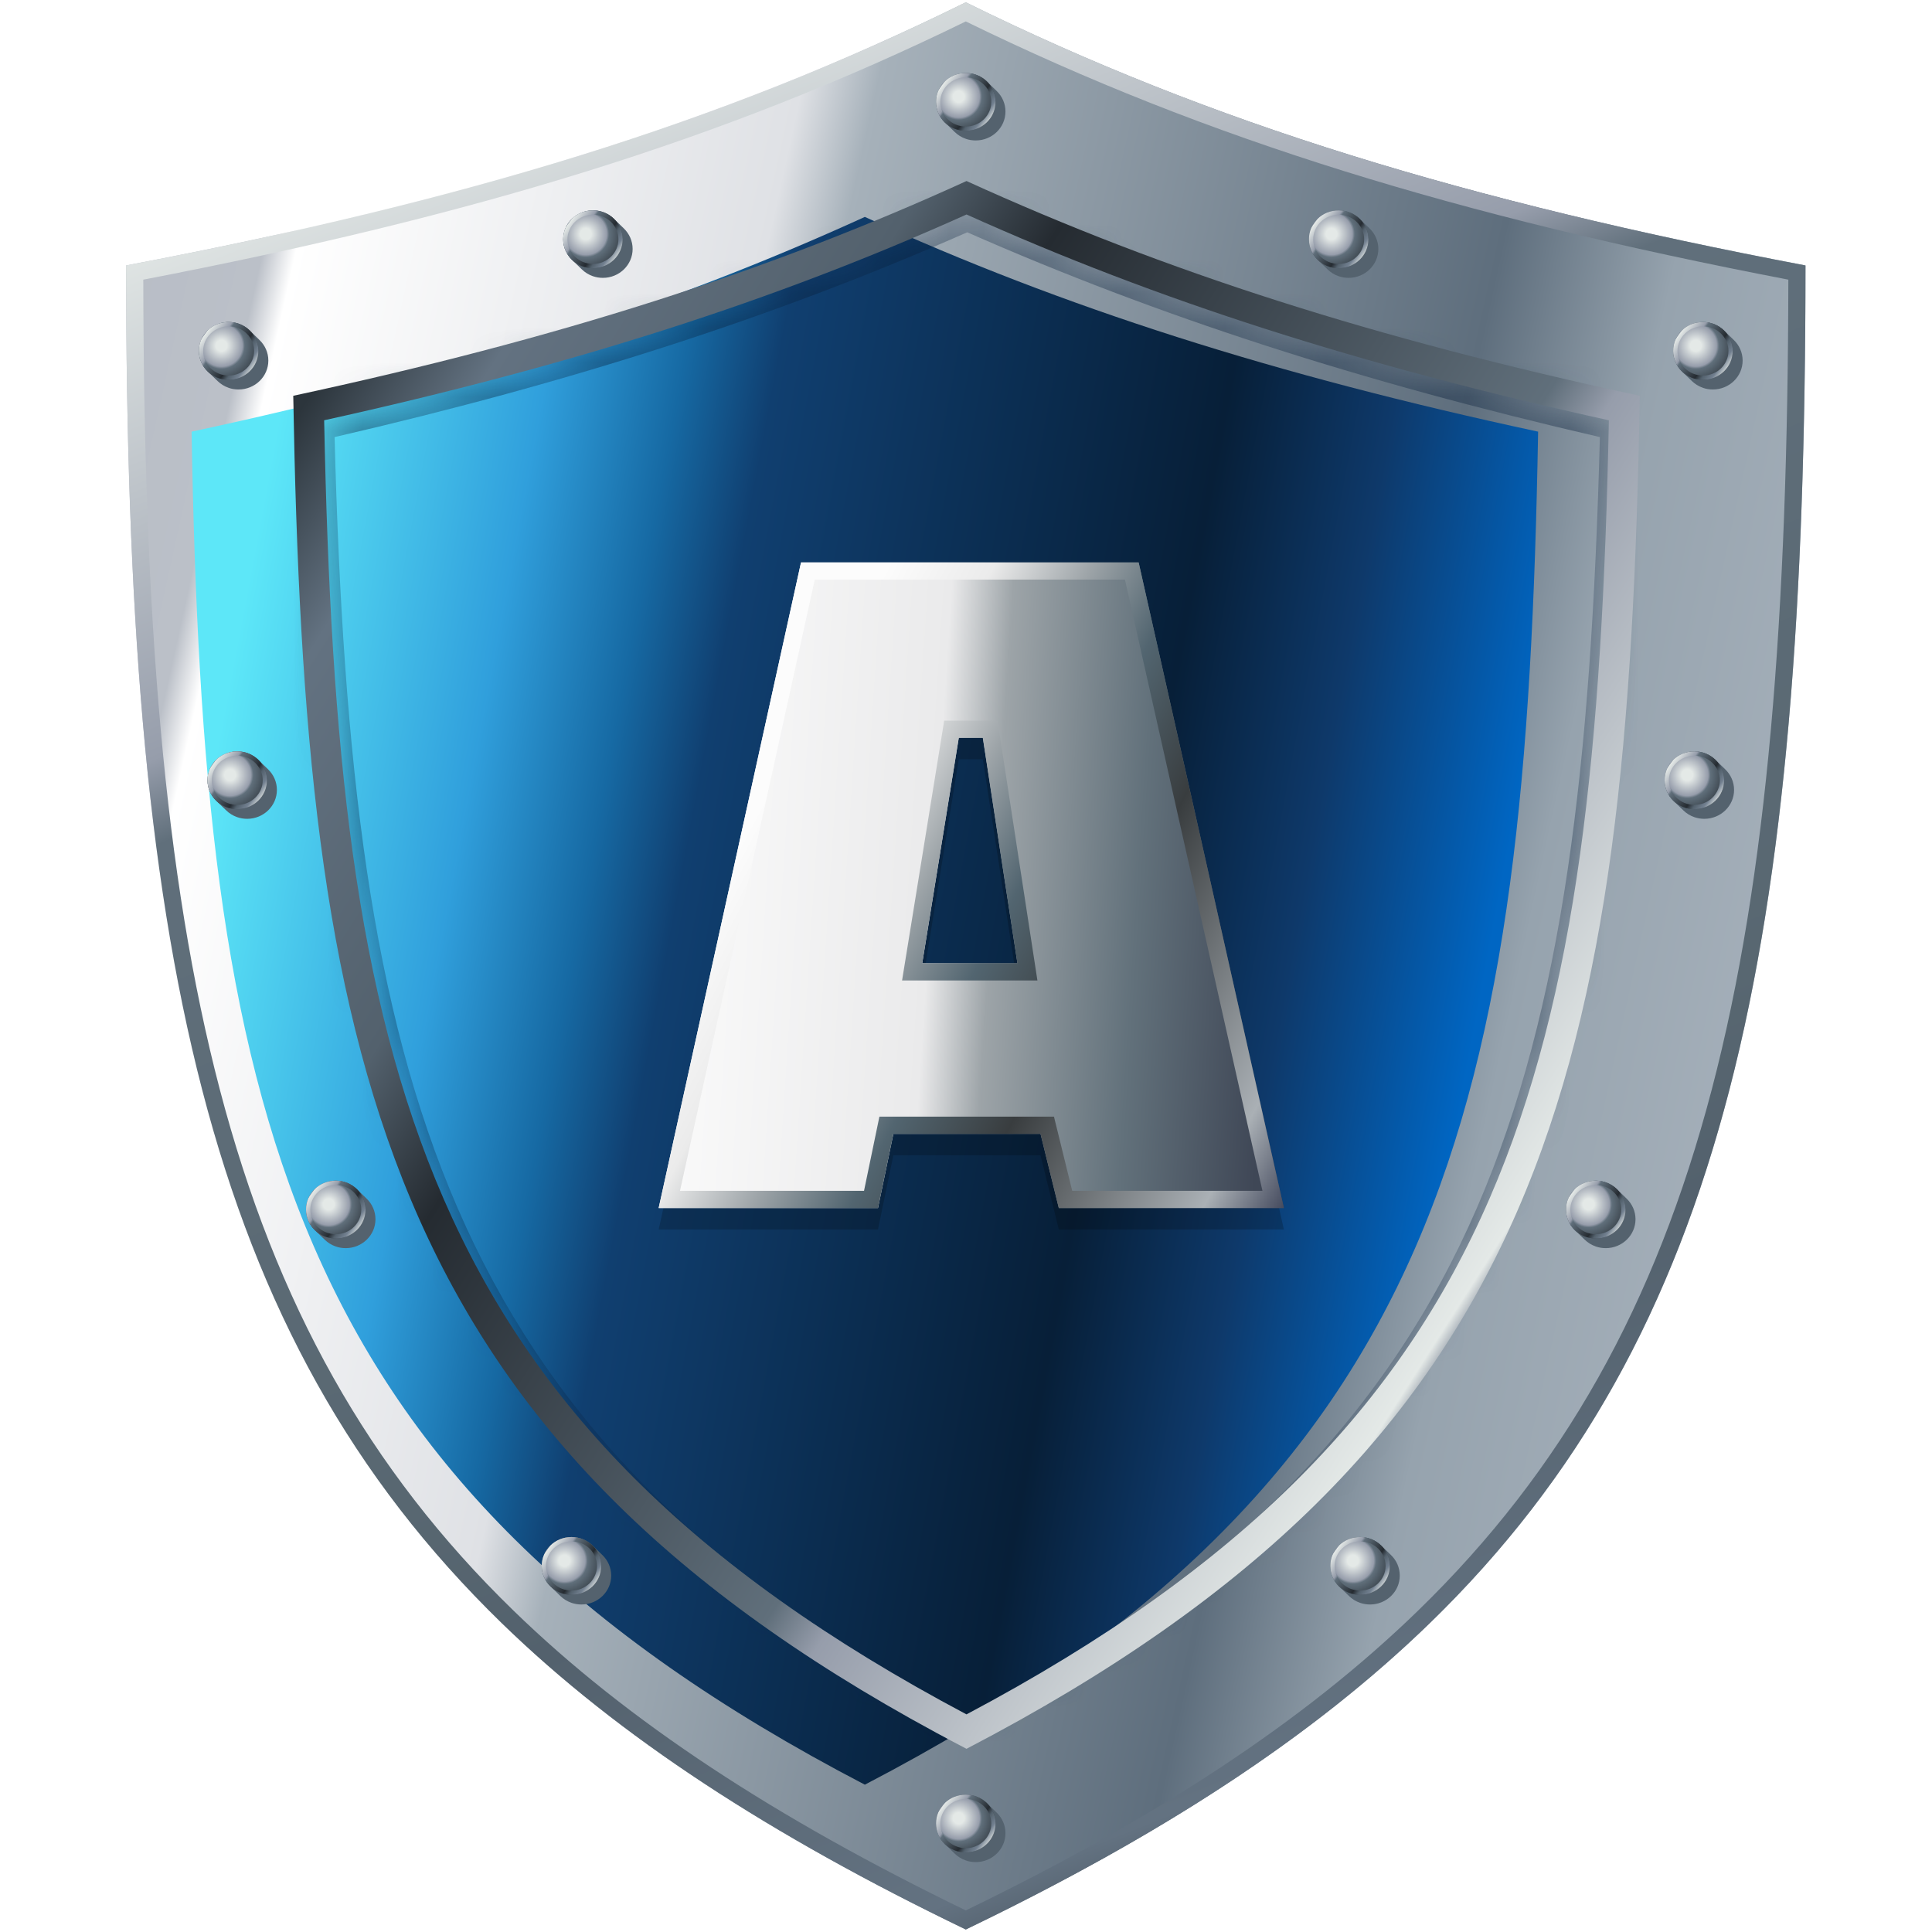
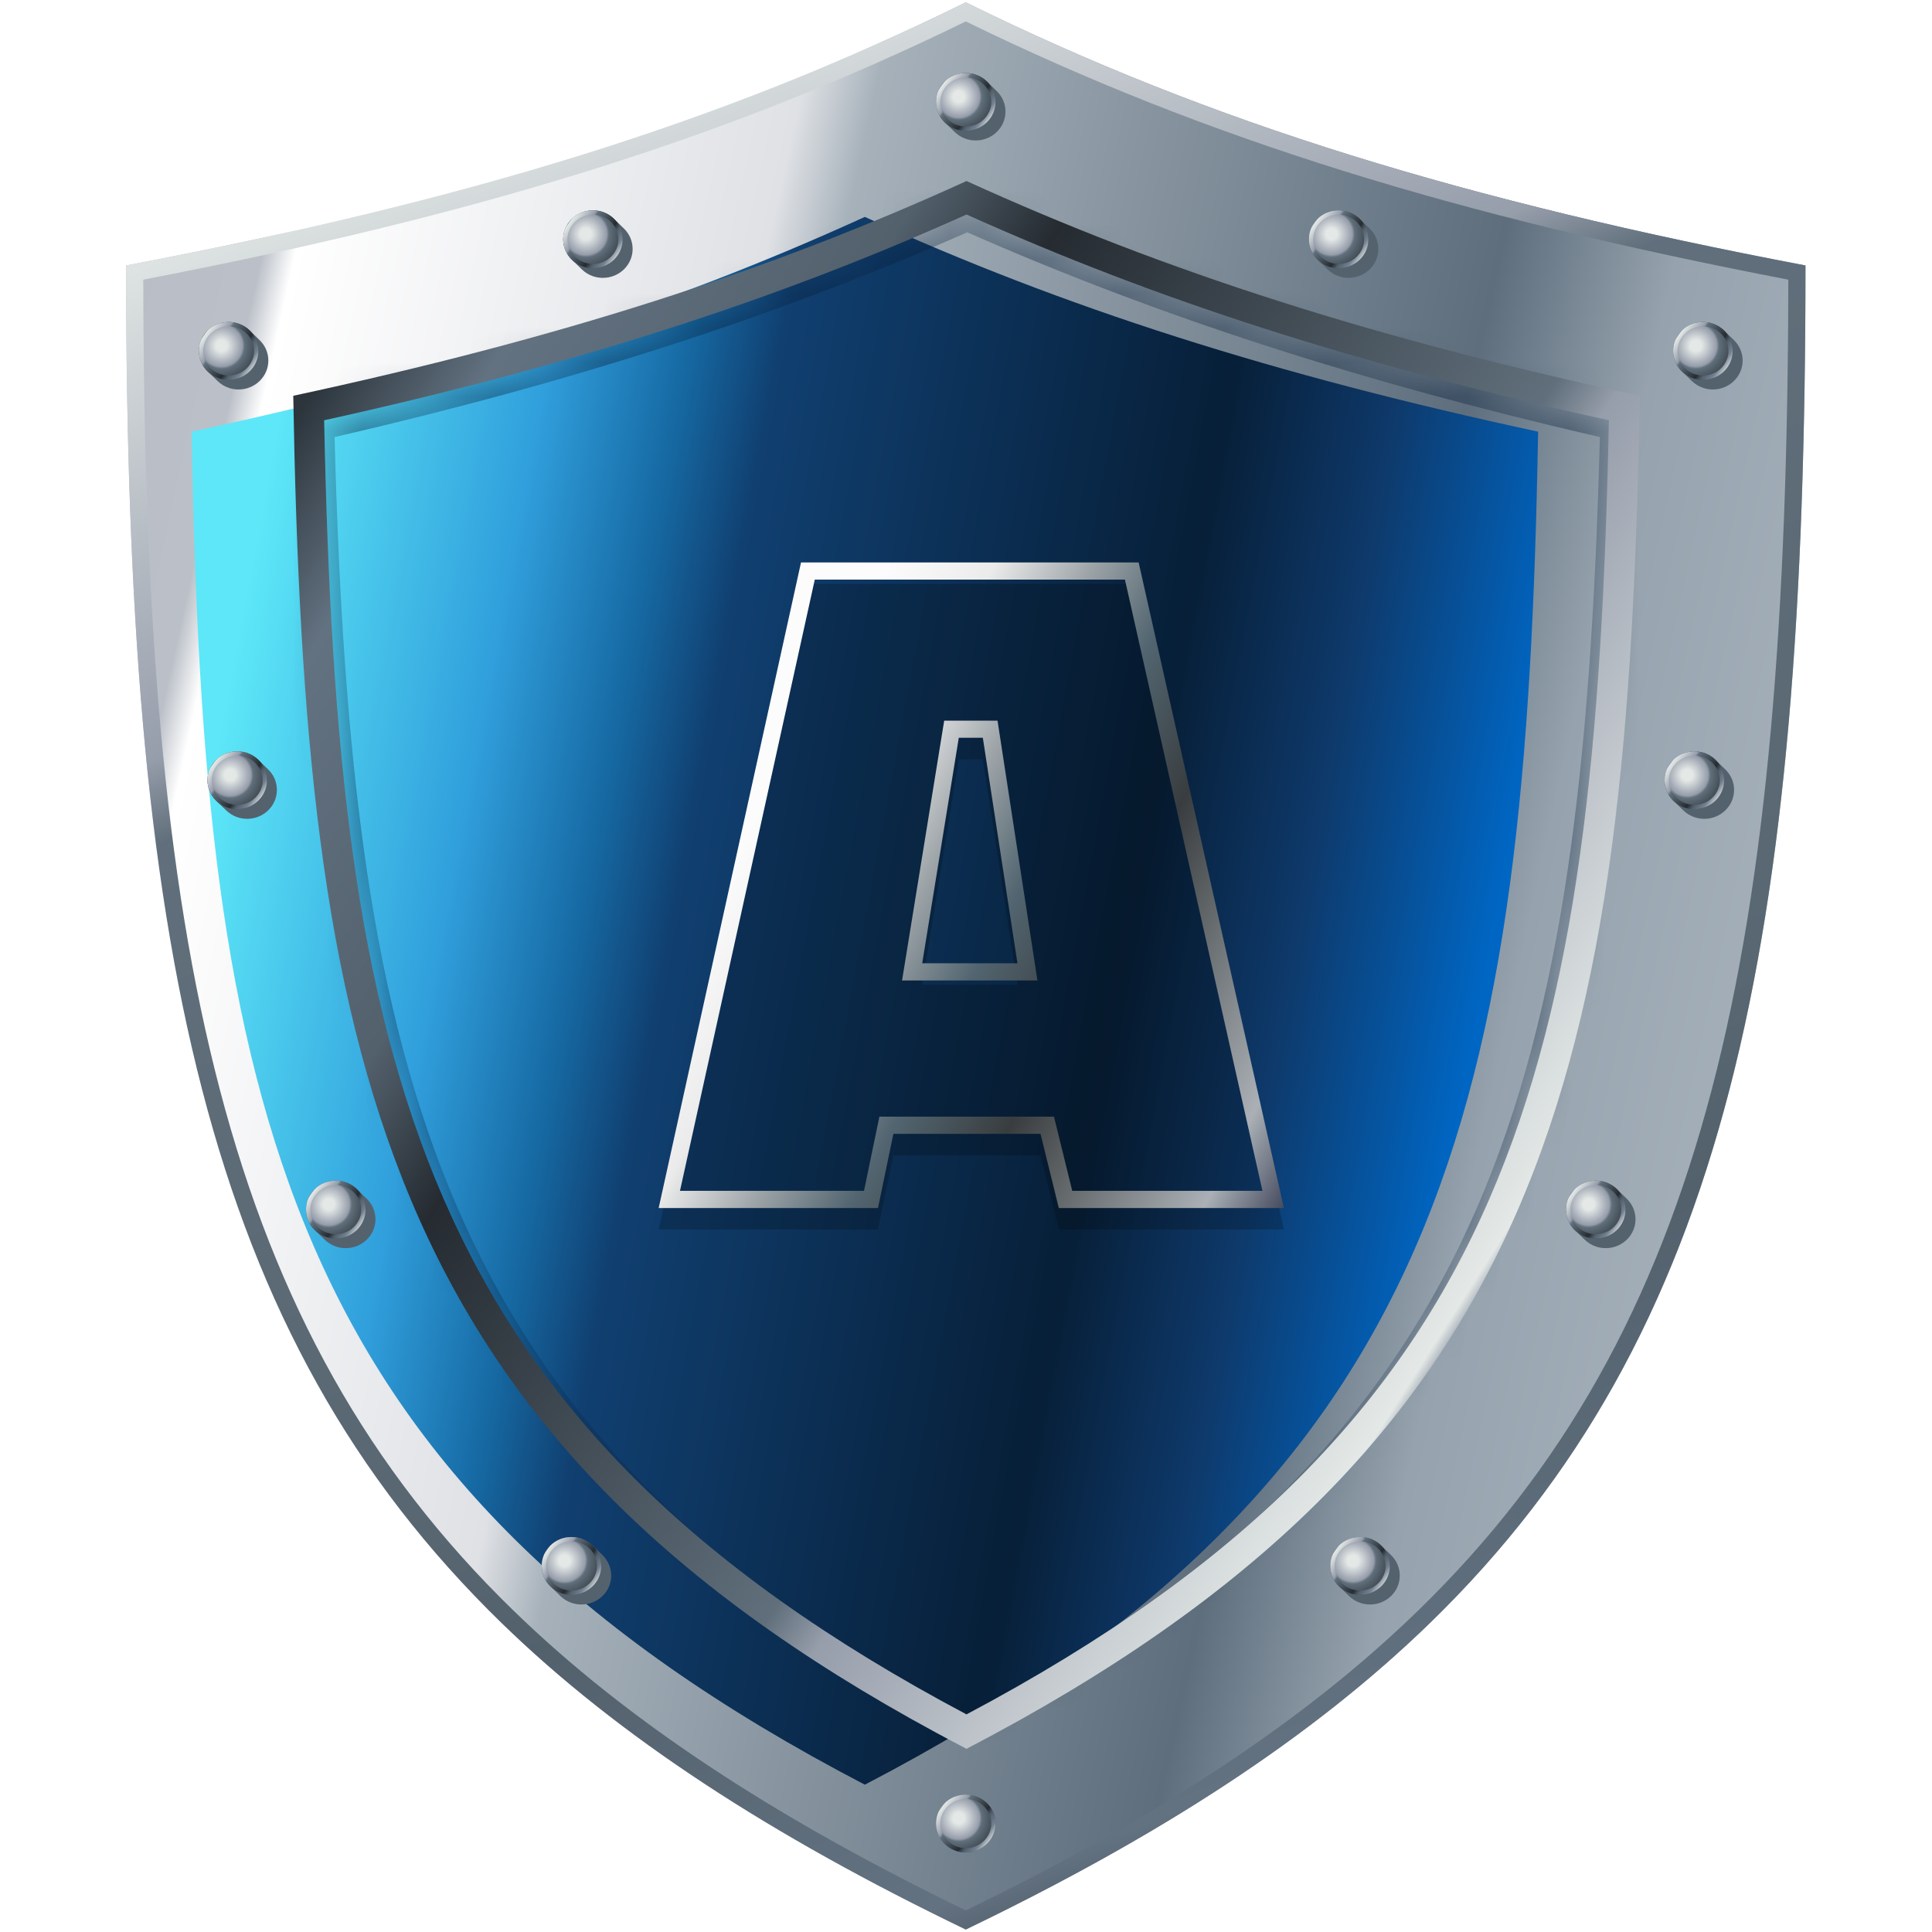
<svg xmlns="http://www.w3.org/2000/svg" width="56" height="56" viewBox="0 0 56 56" fill="none">
  <g clip-path="url(#clip0_2211_4638)">
    <path d="M52.333 7.694C52.333 11.261 52.259 14.555 52.086 17.607C50.988 36.914 45.922 46.544 30.571 54.63C29.742 55.067 28.883 55.498 27.994 55.927C22.348 53.206 17.948 50.354 14.543 47.047C5.901 38.652 3.655 27.317 3.655 7.694C13.482 5.826 20.86 3.585 27.994 0.067C35.128 3.585 42.506 5.826 52.333 7.694H52.333Z" fill="url(#paint0_linear_2211_4638)" />
    <path fill-rule="evenodd" clip-rule="evenodd" d="M41.445 47.047C50.087 38.652 52.333 27.317 52.333 7.694C42.506 5.826 35.128 3.585 27.994 0.067C20.86 3.585 13.482 5.826 3.655 7.694C3.655 27.317 5.901 38.652 14.543 47.047C17.948 50.354 22.348 53.206 27.994 55.927C33.64 53.206 38.04 50.354 41.445 47.047ZM27.994 55.374C22.481 52.699 18.2 49.906 14.889 46.689C6.465 38.507 4.184 27.462 4.153 8.106C13.708 6.267 20.975 4.054 27.994 0.621C35.013 4.054 42.281 6.267 51.836 8.106C51.804 27.462 49.523 38.507 41.099 46.689C37.788 49.906 33.507 52.699 27.994 55.374Z" fill="url(#paint1_linear_2211_4638)" />
    <g filter="url(#filter0_iii_2211_4638)">
      <path d="M28.015 50.69C11.121 41.893 8.84 30.993 8.5 11.472C16.152 9.826 22.249 7.879 28.015 5.247C33.781 7.878 39.878 9.826 47.53 11.472C47.189 30.993 44.909 41.893 28.015 50.69V50.69Z" fill="url(#paint2_linear_2211_4638)" />
    </g>
    <mask id="mask0_2211_4638" style="mask-type:alpha" maskUnits="userSpaceOnUse" x="9" y="6" width="38" height="44">
      <path d="M43.171 34.749C40.59 40.685 36.075 45.418 28.014 49.692C19.954 45.418 15.44 40.685 12.858 34.749C10.277 28.813 9.586 21.586 9.396 12.182C16.608 10.592 22.468 8.715 28.015 6.217C33.561 8.715 39.422 10.592 46.634 12.182C46.443 21.586 45.752 28.813 43.171 34.749Z" fill="#D9D9D9" />
    </mask>
    <g mask="url(#mask0_2211_4638)">
      <path fill-rule="evenodd" clip-rule="evenodd" d="M28.036 53.013C46.318 43.473 48.785 31.653 49.154 10.485C40.874 8.699 34.276 6.587 28.036 3.733C21.796 6.588 15.198 8.699 6.917 10.485C7.266 30.549 9.502 42.215 25.303 51.501C26.172 52.012 27.082 52.515 28.035 53.013C28.035 53.013 28.035 53.013 28.036 53.013V53.013C28.036 53.013 28.036 53.013 28.036 53.013ZM28.035 49.908C35.962 45.538 40.297 40.8 42.806 35.018C45.322 29.22 46.124 22.122 46.373 12.669C39.422 11.063 33.578 9.174 28.036 6.733C22.493 9.175 16.65 11.063 9.698 12.669C9.948 22.122 10.749 29.22 13.265 35.018C15.774 40.8 20.109 45.538 28.035 49.908Z" fill="#08203A" fill-opacity="0.4" />
    </g>
    <path fill-rule="evenodd" clip-rule="evenodd" d="M28.015 50.69C44.909 41.892 47.189 30.993 47.53 11.472C39.878 9.826 33.781 7.878 28.015 5.247C22.249 7.879 16.152 9.826 8.5 11.472C8.834 30.648 11.041 41.505 27.133 50.222C27.422 50.379 27.715 50.534 28.014 50.69C28.014 50.69 28.015 50.69 28.015 50.69V50.69C28.015 50.69 28.015 50.69 28.015 50.69ZM28.014 49.692C36.075 45.418 40.59 40.685 43.171 34.749C45.752 28.813 46.443 21.586 46.634 12.182C39.422 10.592 33.561 8.715 28.015 6.217C22.468 8.715 16.608 10.592 9.396 12.182C9.586 21.586 10.277 28.813 12.858 34.749C15.44 40.685 19.954 45.418 28.014 49.692Z" fill="url(#paint3_linear_2211_4638)" />
    <path d="M6.628 9.334C6.628 9.334 6.629 9.334 6.629 9.334C6.867 9.334 7.082 9.428 7.238 9.579L7.525 9.859C7.681 10.01 7.778 10.22 7.778 10.451C7.778 10.914 7.391 11.289 6.915 11.289C6.814 11.289 6.718 11.273 6.627 11.242V11.241C6.505 11.199 6.396 11.131 6.306 11.044L6.019 10.765C5.863 10.613 5.766 10.404 5.766 10.172C5.766 9.94 5.862 9.731 6.019 9.579C6.058 9.542 6.1 9.507 6.146 9.477C6.169 9.462 6.193 9.448 6.218 9.435C6.34 9.371 6.479 9.334 6.627 9.334C6.628 9.334 6.628 9.334 6.628 9.334Z" fill="#54626E" />
    <path d="M7.49 10.172C7.49 10.635 7.104 11.01 6.628 11.01C6.389 11.01 6.174 10.916 6.018 10.765C5.861 10.613 5.765 10.404 5.765 10.172C5.765 9.709 6.151 9.334 6.628 9.334C6.866 9.334 7.082 9.428 7.238 9.579C7.394 9.731 7.49 9.94 7.49 10.172Z" fill="url(#paint4_radial_2211_4638)" />
    <path fill-rule="evenodd" clip-rule="evenodd" d="M6.628 10.885C7.039 10.885 7.366 10.562 7.366 10.172C7.366 9.976 7.285 9.798 7.152 9.669C7.018 9.539 6.833 9.458 6.628 9.458C6.216 9.458 5.889 9.781 5.889 10.172C5.889 10.368 5.971 10.546 6.104 10.675C6.238 10.805 6.422 10.885 6.628 10.885ZM6.628 11.01C7.104 11.01 7.49 10.635 7.49 10.172C7.49 9.94 7.394 9.731 7.238 9.579C7.082 9.428 6.866 9.334 6.628 9.334C6.151 9.334 5.765 9.709 5.765 10.172C5.765 10.404 5.861 10.613 6.018 10.765C6.174 10.916 6.389 11.01 6.628 11.01Z" fill="url(#paint5_linear_2211_4638)" />
    <path d="M17.187 6.098C17.187 6.098 17.188 6.098 17.188 6.098C17.426 6.099 17.641 6.192 17.797 6.344L18.084 6.623C18.24 6.775 18.337 6.984 18.337 7.216C18.337 7.678 17.951 8.054 17.474 8.054C17.373 8.054 17.277 8.037 17.186 8.006V8.006C17.064 7.964 16.955 7.896 16.865 7.808L16.578 7.529C16.422 7.377 16.325 7.168 16.325 6.936C16.325 6.705 16.421 6.495 16.578 6.344C16.617 6.306 16.659 6.271 16.705 6.241C16.728 6.227 16.753 6.213 16.777 6.2C16.899 6.135 17.038 6.099 17.186 6.098C17.187 6.098 17.187 6.098 17.187 6.098Z" fill="#54626E" />
    <path d="M18.049 6.936C18.049 7.399 17.663 7.774 17.187 7.774C16.948 7.774 16.733 7.681 16.577 7.529C16.421 7.377 16.324 7.168 16.324 6.936C16.324 6.474 16.71 6.098 17.187 6.098C17.425 6.098 17.641 6.193 17.797 6.344C17.953 6.495 18.049 6.705 18.049 6.936Z" fill="url(#paint6_radial_2211_4638)" />
    <path fill-rule="evenodd" clip-rule="evenodd" d="M17.187 7.65C17.598 7.65 17.925 7.327 17.925 6.936C17.925 6.74 17.844 6.563 17.711 6.433C17.577 6.304 17.392 6.223 17.187 6.223C16.775 6.223 16.448 6.546 16.448 6.936C16.448 7.133 16.53 7.31 16.663 7.44C16.797 7.569 16.981 7.65 17.187 7.65ZM17.187 7.774C17.663 7.774 18.049 7.399 18.049 6.936C18.049 6.705 17.953 6.495 17.797 6.344C17.641 6.193 17.425 6.098 17.187 6.098C16.71 6.098 16.324 6.474 16.324 6.936C16.324 7.168 16.421 7.377 16.577 7.529C16.733 7.681 16.948 7.774 17.187 7.774Z" fill="url(#paint7_linear_2211_4638)" />
    <path d="M27.995 2.116C27.995 2.116 27.995 2.116 27.995 2.116C28.233 2.117 28.448 2.21 28.604 2.361L28.892 2.641C29.048 2.792 29.144 3.002 29.144 3.233C29.144 3.696 28.758 4.071 28.282 4.071C28.181 4.071 28.084 4.055 27.994 4.024V4.023C27.872 3.982 27.763 3.913 27.673 3.826L27.385 3.547C27.23 3.395 27.133 3.186 27.133 2.954C27.133 2.722 27.229 2.513 27.385 2.361C27.425 2.324 27.467 2.289 27.513 2.259C27.536 2.244 27.56 2.23 27.584 2.217C27.706 2.153 27.846 2.116 27.994 2.116C27.994 2.116 27.995 2.116 27.995 2.116Z" fill="#54626E" />
    <path d="M28.857 2.954C28.857 3.417 28.471 3.792 27.994 3.792C27.756 3.792 27.541 3.699 27.384 3.547C27.228 3.395 27.132 3.186 27.132 2.954C27.132 2.491 27.518 2.116 27.994 2.116C28.232 2.116 28.448 2.21 28.605 2.361C28.761 2.513 28.857 2.722 28.857 2.954Z" fill="url(#paint8_radial_2211_4638)" />
    <path fill-rule="evenodd" clip-rule="evenodd" d="M27.994 3.668C28.406 3.668 28.733 3.345 28.733 2.954C28.733 2.758 28.652 2.58 28.518 2.451C28.385 2.322 28.199 2.241 27.994 2.241C27.583 2.241 27.256 2.564 27.256 2.954C27.256 3.15 27.337 3.328 27.471 3.458C27.604 3.587 27.789 3.668 27.994 3.668ZM27.994 3.792C28.471 3.792 28.857 3.417 28.857 2.954C28.857 2.722 28.761 2.513 28.605 2.361C28.448 2.21 28.232 2.116 27.994 2.116C27.518 2.116 27.132 2.491 27.132 2.954C27.132 3.186 27.228 3.395 27.384 3.547C27.541 3.699 27.756 3.792 27.994 3.792Z" fill="url(#paint9_linear_2211_4638)" />
    <path d="M38.802 6.098C38.803 6.098 38.803 6.098 38.803 6.098C39.041 6.099 39.256 6.192 39.412 6.344L39.7 6.623C39.856 6.775 39.952 6.984 39.952 7.216C39.952 7.678 39.566 8.054 39.089 8.054C38.988 8.054 38.892 8.037 38.802 8.006V8.006C38.679 7.964 38.57 7.896 38.48 7.808L38.193 7.529C38.037 7.377 37.94 7.168 37.94 6.936C37.94 6.705 38.037 6.495 38.193 6.344C38.232 6.306 38.275 6.271 38.321 6.241C38.344 6.227 38.368 6.213 38.392 6.2C38.514 6.135 38.653 6.099 38.802 6.098C38.802 6.098 38.802 6.098 38.802 6.098Z" fill="#54626E" />
    <path d="M39.665 6.936C39.665 7.399 39.279 7.774 38.802 7.774C38.564 7.774 38.348 7.681 38.192 7.529C38.036 7.377 37.94 7.168 37.94 6.936C37.94 6.474 38.326 6.098 38.802 6.098C39.04 6.098 39.256 6.193 39.412 6.344C39.569 6.495 39.665 6.705 39.665 6.936Z" fill="url(#paint10_radial_2211_4638)" />
    <path fill-rule="evenodd" clip-rule="evenodd" d="M38.802 7.65C39.214 7.65 39.541 7.327 39.541 6.936C39.541 6.74 39.459 6.563 39.326 6.433C39.192 6.304 39.007 6.223 38.802 6.223C38.391 6.223 38.064 6.546 38.064 6.936C38.064 7.133 38.145 7.31 38.278 7.44C38.412 7.569 38.596 7.65 38.802 7.65ZM38.802 7.774C39.279 7.774 39.665 7.399 39.665 6.936C39.665 6.705 39.569 6.495 39.412 6.344C39.256 6.193 39.04 6.098 38.802 6.098C38.326 6.098 37.94 6.474 37.94 6.936C37.94 7.168 38.036 7.377 38.192 7.529C38.348 7.681 38.564 7.774 38.802 7.774Z" fill="url(#paint11_linear_2211_4638)" />
    <path d="M49.361 9.334C49.362 9.334 49.362 9.334 49.362 9.334C49.6 9.334 49.815 9.428 49.971 9.579L50.259 9.859C50.415 10.01 50.511 10.22 50.511 10.451C50.511 10.914 50.125 11.289 49.648 11.289C49.547 11.289 49.451 11.273 49.361 11.242V11.241C49.239 11.199 49.129 11.131 49.039 11.044L48.752 10.765C48.596 10.613 48.499 10.404 48.499 10.172C48.499 9.94 48.596 9.731 48.752 9.579C48.791 9.542 48.834 9.507 48.88 9.477C48.903 9.462 48.927 9.448 48.951 9.435C49.073 9.371 49.212 9.334 49.361 9.334C49.361 9.334 49.361 9.334 49.361 9.334Z" fill="#54626E" />
    <path d="M50.224 10.172C50.224 10.635 49.838 11.01 49.361 11.01C49.123 11.01 48.907 10.916 48.751 10.765C48.595 10.613 48.498 10.404 48.498 10.172C48.498 9.709 48.885 9.334 49.361 9.334C49.599 9.334 49.815 9.428 49.971 9.579C50.128 9.731 50.224 9.94 50.224 10.172Z" fill="url(#paint12_radial_2211_4638)" />
    <path fill-rule="evenodd" clip-rule="evenodd" d="M49.361 10.885C49.773 10.885 50.1 10.562 50.1 10.172C50.1 9.976 50.018 9.798 49.885 9.669C49.751 9.539 49.566 9.458 49.361 9.458C48.95 9.458 48.623 9.781 48.623 10.172C48.623 10.368 48.704 10.546 48.837 10.675C48.971 10.805 49.156 10.885 49.361 10.885ZM49.361 11.01C49.838 11.01 50.224 10.635 50.224 10.172C50.224 9.94 50.128 9.731 49.971 9.579C49.815 9.428 49.599 9.334 49.361 9.334C48.885 9.334 48.498 9.709 48.498 10.172C48.498 10.404 48.595 10.613 48.751 10.765C48.907 10.916 49.123 11.01 49.361 11.01Z" fill="url(#paint13_linear_2211_4638)" />
-     <path d="M27.995 52.019C27.995 52.019 27.995 52.019 27.995 52.019C28.233 52.019 28.448 52.112 28.604 52.264L28.892 52.543C29.048 52.695 29.144 52.904 29.144 53.136C29.144 53.598 28.758 53.974 28.282 53.974C28.181 53.974 28.084 53.957 27.994 53.926V53.925C27.872 53.884 27.763 53.816 27.673 53.728L27.385 53.449C27.23 53.297 27.133 53.088 27.133 52.856C27.133 52.625 27.229 52.415 27.385 52.264C27.425 52.226 27.467 52.191 27.513 52.161C27.536 52.147 27.56 52.133 27.584 52.12C27.706 52.055 27.846 52.019 27.994 52.019C27.994 52.019 27.995 52.019 27.995 52.019Z" fill="#54626E" />
    <path d="M28.857 52.856C28.857 53.319 28.471 53.694 27.994 53.694C27.756 53.694 27.541 53.601 27.384 53.449C27.228 53.297 27.132 53.088 27.132 52.856C27.132 52.394 27.518 52.019 27.994 52.019C28.232 52.019 28.448 52.113 28.605 52.264C28.761 52.415 28.857 52.625 28.857 52.856Z" fill="url(#paint14_radial_2211_4638)" />
    <path fill-rule="evenodd" clip-rule="evenodd" d="M27.994 53.57C28.406 53.57 28.733 53.247 28.733 52.856C28.733 52.66 28.652 52.483 28.518 52.353C28.385 52.224 28.199 52.143 27.994 52.143C27.583 52.143 27.256 52.466 27.256 52.856C27.256 53.053 27.337 53.23 27.471 53.36C27.604 53.489 27.789 53.57 27.994 53.57ZM27.994 53.694C28.471 53.694 28.857 53.319 28.857 52.856C28.857 52.625 28.761 52.415 28.605 52.264C28.448 52.113 28.232 52.019 27.994 52.019C27.518 52.019 27.132 52.394 27.132 52.856C27.132 53.088 27.228 53.297 27.384 53.449C27.541 53.601 27.756 53.694 27.994 53.694Z" fill="url(#paint15_linear_2211_4638)" />
    <path d="M16.566 44.552C16.566 44.552 16.567 44.552 16.567 44.552C16.805 44.552 17.02 44.646 17.176 44.797L17.463 45.076C17.619 45.228 17.716 45.437 17.716 45.669C17.716 46.132 17.329 46.507 16.853 46.507C16.752 46.507 16.656 46.49 16.565 46.459V46.459C16.443 46.417 16.334 46.349 16.244 46.262L15.957 45.982C15.801 45.831 15.704 45.621 15.704 45.39C15.704 45.158 15.8 44.949 15.957 44.797C15.996 44.759 16.038 44.725 16.084 44.695C16.107 44.68 16.131 44.666 16.156 44.653C16.278 44.589 16.417 44.552 16.565 44.552C16.566 44.552 16.566 44.552 16.566 44.552Z" fill="#54626E" />
    <path d="M17.428 45.39C17.428 45.852 17.042 46.228 16.566 46.228C16.327 46.228 16.112 46.134 15.956 45.982C15.799 45.831 15.703 45.621 15.703 45.39C15.703 44.927 16.089 44.552 16.566 44.552C16.804 44.552 17.02 44.646 17.176 44.797C17.332 44.949 17.428 45.158 17.428 45.39Z" fill="url(#paint16_radial_2211_4638)" />
    <path fill-rule="evenodd" clip-rule="evenodd" d="M16.566 46.103C16.977 46.103 17.304 45.78 17.304 45.39C17.304 45.194 17.223 45.016 17.09 44.886C16.956 44.757 16.77 44.676 16.566 44.676C16.154 44.676 15.827 44.999 15.827 45.39C15.827 45.586 15.909 45.764 16.042 45.893C16.175 46.023 16.36 46.103 16.566 46.103ZM16.566 46.228C17.042 46.228 17.428 45.852 17.428 45.39C17.428 45.158 17.332 44.949 17.176 44.797C17.02 44.646 16.804 44.552 16.566 44.552C16.089 44.552 15.703 44.927 15.703 45.39C15.703 45.621 15.799 45.831 15.956 45.982C16.112 46.134 16.327 46.228 16.566 46.228Z" fill="url(#paint17_linear_2211_4638)" />
    <path d="M9.734 34.223C9.734 34.223 9.734 34.223 9.734 34.223C9.972 34.223 10.187 34.317 10.343 34.468L10.631 34.747C10.787 34.899 10.883 35.108 10.883 35.34C10.883 35.803 10.497 36.178 10.021 36.178C9.919 36.178 9.823 36.162 9.733 36.13V36.13C9.611 36.088 9.501 36.02 9.412 35.933L9.124 35.654C8.968 35.502 8.872 35.292 8.872 35.061C8.872 34.829 8.968 34.62 9.124 34.468C9.163 34.431 9.206 34.396 9.252 34.366C9.275 34.351 9.299 34.337 9.323 34.324C9.445 34.26 9.584 34.223 9.733 34.223C9.733 34.223 9.733 34.223 9.734 34.223Z" fill="#54626E" />
    <path d="M10.596 35.061C10.596 35.524 10.21 35.899 9.733 35.899C9.495 35.899 9.279 35.805 9.123 35.654C8.967 35.502 8.871 35.292 8.871 35.061C8.871 34.598 9.257 34.223 9.733 34.223C9.971 34.223 10.187 34.317 10.343 34.468C10.5 34.62 10.596 34.829 10.596 35.061Z" fill="url(#paint18_radial_2211_4638)" />
    <path fill-rule="evenodd" clip-rule="evenodd" d="M9.733 35.774C10.145 35.774 10.472 35.451 10.472 35.061C10.472 34.865 10.39 34.687 10.257 34.558C10.123 34.428 9.938 34.347 9.733 34.347C9.322 34.347 8.995 34.67 8.995 35.061C8.995 35.257 9.076 35.435 9.21 35.564C9.343 35.694 9.528 35.774 9.733 35.774ZM9.733 35.899C10.21 35.899 10.596 35.524 10.596 35.061C10.596 34.829 10.5 34.62 10.343 34.468C10.187 34.317 9.971 34.223 9.733 34.223C9.257 34.223 8.871 34.598 8.871 35.061C8.871 35.292 8.967 35.502 9.123 35.654C9.279 35.805 9.495 35.899 9.733 35.899Z" fill="url(#paint19_linear_2211_4638)" />
    <path d="M6.877 21.779C6.877 21.779 6.877 21.779 6.877 21.779C7.115 21.779 7.33 21.872 7.486 22.024L7.774 22.303C7.93 22.455 8.026 22.664 8.026 22.896C8.026 23.358 7.64 23.734 7.164 23.734C7.062 23.734 6.966 23.717 6.876 23.686V23.686C6.754 23.644 6.644 23.576 6.555 23.488L6.267 23.209C6.112 23.057 6.015 22.848 6.015 22.616C6.015 22.385 6.111 22.175 6.267 22.024C6.306 21.986 6.349 21.951 6.395 21.921C6.418 21.907 6.442 21.892 6.466 21.88C6.588 21.815 6.728 21.779 6.876 21.779C6.876 21.779 6.876 21.779 6.877 21.779Z" fill="#54626E" />
    <path d="M7.739 22.616C7.739 23.079 7.353 23.454 6.876 23.454C6.638 23.454 6.422 23.361 6.266 23.209C6.11 23.057 6.014 22.848 6.014 22.616C6.014 22.154 6.4 21.779 6.876 21.779C7.114 21.779 7.33 21.873 7.487 22.024C7.643 22.175 7.739 22.385 7.739 22.616Z" fill="url(#paint20_radial_2211_4638)" />
    <path fill-rule="evenodd" clip-rule="evenodd" d="M6.876 23.33C7.288 23.33 7.615 23.007 7.615 22.616C7.615 22.42 7.533 22.243 7.4 22.113C7.266 21.984 7.081 21.903 6.876 21.903C6.465 21.903 6.138 22.226 6.138 22.616C6.138 22.812 6.219 22.99 6.353 23.12C6.486 23.249 6.671 23.33 6.876 23.33ZM6.876 23.454C7.353 23.454 7.739 23.079 7.739 22.616C7.739 22.385 7.643 22.175 7.487 22.024C7.33 21.873 7.114 21.779 6.876 21.779C6.4 21.779 6.014 22.154 6.014 22.616C6.014 22.848 6.11 23.057 6.266 23.209C6.422 23.361 6.638 23.454 6.876 23.454Z" fill="url(#paint21_linear_2211_4638)" />
    <path d="M39.423 44.552C39.424 44.552 39.424 44.552 39.424 44.552C39.662 44.552 39.877 44.646 40.033 44.797L40.321 45.076C40.477 45.228 40.573 45.437 40.573 45.669C40.573 46.132 40.187 46.507 39.71 46.507C39.609 46.507 39.513 46.49 39.423 46.459V46.459C39.3 46.417 39.191 46.349 39.102 46.262L38.814 45.982C38.658 45.831 38.562 45.621 38.562 45.39C38.562 45.158 38.658 44.949 38.814 44.797C38.853 44.759 38.896 44.725 38.942 44.695C38.965 44.68 38.989 44.666 39.013 44.653C39.135 44.589 39.274 44.552 39.423 44.552C39.423 44.552 39.423 44.552 39.423 44.552Z" fill="#54626E" />
    <path d="M40.286 45.39C40.286 45.852 39.9 46.228 39.423 46.228C39.185 46.228 38.969 46.134 38.813 45.982C38.657 45.831 38.56 45.621 38.56 45.39C38.56 44.927 38.947 44.552 39.423 44.552C39.661 44.552 39.877 44.646 40.033 44.797C40.19 44.949 40.286 45.158 40.286 45.39Z" fill="url(#paint22_radial_2211_4638)" />
    <path fill-rule="evenodd" clip-rule="evenodd" d="M39.423 46.103C39.835 46.103 40.162 45.78 40.162 45.39C40.162 45.194 40.08 45.016 39.947 44.886C39.813 44.757 39.628 44.676 39.423 44.676C39.012 44.676 38.685 44.999 38.685 45.39C38.685 45.586 38.766 45.764 38.9 45.893C39.033 46.023 39.218 46.103 39.423 46.103ZM39.423 46.228C39.9 46.228 40.286 45.852 40.286 45.39C40.286 45.158 40.19 44.949 40.033 44.797C39.877 44.646 39.661 44.552 39.423 44.552C38.947 44.552 38.56 44.927 38.56 45.39C38.56 45.621 38.657 45.831 38.813 45.982C38.969 46.134 39.185 46.228 39.423 46.228Z" fill="url(#paint23_linear_2211_4638)" />
    <path d="M46.256 34.223C46.256 34.223 46.257 34.223 46.257 34.223C46.495 34.223 46.71 34.317 46.866 34.468L47.153 34.747C47.309 34.899 47.406 35.108 47.406 35.34C47.406 35.803 47.019 36.178 46.543 36.178C46.442 36.178 46.346 36.162 46.255 36.13V36.13C46.133 36.088 46.024 36.02 45.934 35.933L45.647 35.654C45.491 35.502 45.394 35.292 45.394 35.061C45.394 34.829 45.49 34.62 45.647 34.468C45.686 34.431 45.728 34.396 45.774 34.366C45.797 34.351 45.821 34.337 45.846 34.324C45.968 34.26 46.107 34.223 46.255 34.223C46.256 34.223 46.256 34.223 46.256 34.223Z" fill="#54626E" />
    <path d="M47.118 35.061C47.118 35.524 46.732 35.899 46.256 35.899C46.017 35.899 45.802 35.805 45.645 35.654C45.489 35.502 45.393 35.292 45.393 35.061C45.393 34.598 45.779 34.223 46.256 34.223C46.494 34.223 46.71 34.317 46.866 34.468C47.022 34.62 47.118 34.829 47.118 35.061Z" fill="url(#paint24_radial_2211_4638)" />
    <path fill-rule="evenodd" clip-rule="evenodd" d="M46.256 35.774C46.667 35.774 46.994 35.451 46.994 35.061C46.994 34.865 46.913 34.687 46.779 34.558C46.646 34.428 46.461 34.347 46.256 34.347C45.844 34.347 45.517 34.67 45.517 35.061C45.517 35.257 45.599 35.435 45.732 35.564C45.865 35.694 46.05 35.774 46.256 35.774ZM46.256 35.899C46.732 35.899 47.118 35.524 47.118 35.061C47.118 34.829 47.022 34.62 46.866 34.468C46.71 34.317 46.494 34.223 46.256 34.223C45.779 34.223 45.393 34.598 45.393 35.061C45.393 35.292 45.489 35.502 45.645 35.654C45.802 35.805 46.017 35.899 46.256 35.899Z" fill="url(#paint25_linear_2211_4638)" />
    <path d="M49.113 21.779C49.113 21.779 49.113 21.779 49.114 21.779C49.352 21.779 49.567 21.872 49.722 22.024L50.01 22.303C50.166 22.455 50.263 22.664 50.263 22.896C50.263 23.358 49.876 23.734 49.4 23.734C49.299 23.734 49.203 23.717 49.112 23.686V23.686C48.99 23.644 48.881 23.576 48.791 23.488L48.503 23.209C48.348 23.057 48.251 22.848 48.251 22.616C48.251 22.385 48.347 22.175 48.503 22.024C48.543 21.986 48.585 21.951 48.631 21.921C48.654 21.907 48.678 21.892 48.703 21.88C48.825 21.815 48.964 21.779 49.112 21.779C49.112 21.779 49.113 21.779 49.113 21.779Z" fill="#54626E" />
    <path d="M49.975 22.616C49.975 23.079 49.589 23.454 49.113 23.454C48.874 23.454 48.659 23.361 48.502 23.209C48.346 23.057 48.25 22.848 48.25 22.616C48.25 22.154 48.636 21.779 49.113 21.779C49.35 21.779 49.567 21.873 49.723 22.024C49.879 22.175 49.975 22.385 49.975 22.616Z" fill="url(#paint26_radial_2211_4638)" />
    <path fill-rule="evenodd" clip-rule="evenodd" d="M49.113 23.33C49.524 23.33 49.851 23.007 49.851 22.616C49.851 22.42 49.77 22.243 49.636 22.113C49.503 21.984 49.317 21.903 49.113 21.903C48.701 21.903 48.374 22.226 48.374 22.616C48.374 22.812 48.456 22.99 48.589 23.12C48.722 23.249 48.907 23.33 49.113 23.33ZM49.113 23.454C49.589 23.454 49.975 23.079 49.975 22.616C49.975 22.385 49.879 22.175 49.723 22.024C49.567 21.873 49.35 21.779 49.113 21.779C48.636 21.779 48.25 22.154 48.25 22.616C48.25 22.848 48.346 23.057 48.502 23.209C48.659 23.361 48.874 23.454 49.113 23.454Z" fill="url(#paint27_linear_2211_4638)" />
    <path fill-rule="evenodd" clip-rule="evenodd" d="M30.16 33.487L30.69 35.637H37.214L33.004 16.924H23.218L19.092 35.637H25.449L25.895 33.487H30.16ZM27.791 22.008H28.488L29.491 28.543H26.731L27.791 22.008Z" fill="black" fill-opacity="0.2" />
-     <path d="M19.092 35.015L23.218 16.302H33.004L37.214 35.015H30.69L30.16 32.865H25.895L25.449 35.015H19.092ZM27.791 21.385L26.731 27.921H29.491L28.488 21.385H27.791Z" fill="url(#paint28_linear_2211_4638)" />
    <path fill-rule="evenodd" clip-rule="evenodd" d="M30.16 32.865L30.69 35.015H37.214L33.004 16.302H23.218L19.092 35.015H25.449L25.895 32.865H30.16ZM25.044 34.517L25.49 32.367H30.55L31.079 34.517H36.593L32.607 16.8H23.617L19.71 34.517H25.044ZM27.368 20.888H28.914L30.07 28.419H26.147L27.368 20.888ZM26.731 27.921H29.491L28.488 21.385H27.791L26.731 27.921Z" fill="url(#paint29_linear_2211_4638)" />
  </g>
  <defs>
    <filter id="filter0_iii_2211_4638" x="6.073" y="5.247" width="42.15" height="45.964" filterUnits="userSpaceOnUse" color-interpolation-filters="sRGB">
      <feFlood flood-opacity="0" result="BackgroundImageFix" />
      <feBlend mode="normal" in="SourceGraphic" in2="BackgroundImageFix" result="shape" />
      <feColorMatrix in="SourceAlpha" type="matrix" values="0 0 0 0 0 0 0 0 0 0 0 0 0 0 0 0 0 0 127 0" result="hardAlpha" />
      <feOffset dx="-3.293" dy="0.52" />
      <feGaussianBlur stdDeviation="1.213" />
      <feComposite in2="hardAlpha" operator="arithmetic" k2="-1" k3="1" />
      <feColorMatrix type="matrix" values="0 0 0 0 0.642 0 0 0 0 0.761 0 0 0 0 1 0 0 0 0.3 0" />
      <feBlend mode="hard-light" in2="shape" result="effect1_innerShadow_2211_4638" />
      <feColorMatrix in="SourceAlpha" type="matrix" values="0 0 0 0 0 0 0 0 0 0 0 0 0 0 0 0 0 0 127 0" result="hardAlpha" />
      <feOffset dx="-2.427" dy="0.52" />
      <feGaussianBlur stdDeviation="0.347" />
      <feComposite in2="hardAlpha" operator="arithmetic" k2="-1" k3="1" />
      <feColorMatrix type="matrix" values="0 0 0 0 0.642 0 0 0 0 0.761 0 0 0 0 1 0 0 0 0.2 0" />
      <feBlend mode="hard-light" in2="effect1_innerShadow_2211_4638" result="effect2_innerShadow_2211_4638" />
      <feColorMatrix in="SourceAlpha" type="matrix" values="0 0 0 0 0 0 0 0 0 0 0 0 0 0 0 0 0 0 127 0" result="hardAlpha" />
      <feOffset dx="2.773" />
      <feGaussianBlur stdDeviation="0.347" />
      <feComposite in2="hardAlpha" operator="arithmetic" k2="-1" k3="1" />
      <feColorMatrix type="matrix" values="0 0 0 0 0.643 0 0 0 0 0.761 0 0 0 0 1 0 0 0 0.15 0" />
      <feBlend mode="hard-light" in2="effect2_innerShadow_2211_4638" result="effect3_innerShadow_2211_4638" />
    </filter>
    <linearGradient id="paint0_linear_2211_4638" x1="-0.287" y1="25.013" x2="57.425" y2="37.726" gradientUnits="userSpaceOnUse">
      <stop stop-color="#B8BDC6" />
      <stop offset="0.066" stop-color="#BBC0C8" />
      <stop offset="0.082" stop-color="white" />
      <stop offset="0.307" stop-color="#DFE1E5" />
      <stop offset="0.343" stop-color="#A6B1BA" />
      <stop offset="0.659" stop-color="#5E6E7D" />
      <stop offset="0.744" stop-color="#96A3AE" />
      <stop offset="0.913" stop-color="#AAB4BE" />
      <stop offset="1" stop-color="#647889" />
    </linearGradient>
    <linearGradient id="paint1_linear_2211_4638" x1="12.259" y1="-2.613" x2="36.487" y2="57.629" gradientUnits="userSpaceOnUse">
      <stop stop-color="#70798B" />
      <stop offset="0.066" stop-color="#717B8D" />
      <stop offset="0.082" stop-color="#E4E9E7" />
      <stop offset="0.307" stop-color="#969DAB" />
      <stop offset="0.343" stop-color="#606F7B" />
      <stop offset="0.659" stop-color="#586771" />
      <stop offset="0.744" stop-color="#53616D" />
      <stop offset="0.913" stop-color="#637281" />
      <stop offset="1" stop-color="#2C353C" />
    </linearGradient>
    <linearGradient id="paint2_linear_2211_4638" x1="9.961" y1="16.738" x2="46.674" y2="23.621" gradientUnits="userSpaceOnUse">
      <stop stop-color="#5DE7F8" />
      <stop offset="0.198" stop-color="#309FDC" />
      <stop offset="0.302" stop-color="#1669A3" />
      <stop offset="0.373" stop-color="#103F70" />
      <stop offset="0.721" stop-color="#071F38" />
      <stop offset="0.849" stop-color="#0E396A" />
      <stop offset="1" stop-color="#0066C3" />
    </linearGradient>
    <linearGradient id="paint3_linear_2211_4638" x1="39.589" y1="49.093" x2="0.756" y2="24.366" gradientUnits="userSpaceOnUse">
      <stop stop-color="#70798B" />
      <stop offset="0.066" stop-color="#717B8D" />
      <stop offset="0.082" stop-color="#E4E9E7" />
      <stop offset="0.307" stop-color="#969DAB" />
      <stop offset="0.343" stop-color="#606F7B" />
      <stop offset="0.659" stop-color="#252B31" />
      <stop offset="0.744" stop-color="#53616D" />
      <stop offset="0.913" stop-color="#637281" />
      <stop offset="1" stop-color="#2C353C" />
    </linearGradient>
    <radialGradient id="paint4_radial_2211_4638" cx="0" cy="0" r="1" gradientUnits="userSpaceOnUse" gradientTransform="translate(6.421 10.018) rotate(124.648) scale(1.967 1.965)">
      <stop offset="0.082" stop-color="#E4E9E7" />
      <stop offset="0.307" stop-color="#969DAB" />
      <stop offset="0.343" stop-color="#606F7B" />
      <stop offset="0.659" stop-color="#252B31" />
      <stop offset="0.744" stop-color="#53616D" />
      <stop offset="0.913" stop-color="#637281" />
      <stop offset="1" stop-color="#2C353C" />
    </radialGradient>
    <linearGradient id="paint5_linear_2211_4638" x1="5.628" y1="9.866" x2="7.177" y2="10.984" gradientUnits="userSpaceOnUse">
      <stop stop-color="#70798B" />
      <stop offset="0.066" stop-color="#717B8D" />
      <stop offset="0.082" stop-color="#E4E9E7" />
      <stop offset="0.307" stop-color="#969DAB" />
      <stop offset="0.343" stop-color="#606F7B" />
      <stop offset="0.659" stop-color="#252B31" />
      <stop offset="0.744" stop-color="#53616D" />
      <stop offset="0.869" stop-color="#728090" />
      <stop offset="1" stop-color="#E3E8E6" />
    </linearGradient>
    <radialGradient id="paint6_radial_2211_4638" cx="0" cy="0" r="1" gradientUnits="userSpaceOnUse" gradientTransform="translate(16.98 6.782) rotate(124.648) scale(1.967 1.965)">
      <stop offset="0.082" stop-color="#E4E9E7" />
      <stop offset="0.307" stop-color="#969DAB" />
      <stop offset="0.343" stop-color="#606F7B" />
      <stop offset="0.659" stop-color="#252B31" />
      <stop offset="0.744" stop-color="#53616D" />
      <stop offset="0.913" stop-color="#637281" />
      <stop offset="1" stop-color="#2C353C" />
    </radialGradient>
    <linearGradient id="paint7_linear_2211_4638" x1="16.187" y1="6.63" x2="17.736" y2="7.749" gradientUnits="userSpaceOnUse">
      <stop stop-color="#70798B" />
      <stop offset="0.066" stop-color="#717B8D" />
      <stop offset="0.082" stop-color="#E4E9E7" />
      <stop offset="0.307" stop-color="#969DAB" />
      <stop offset="0.343" stop-color="#606F7B" />
      <stop offset="0.659" stop-color="#252B31" />
      <stop offset="0.744" stop-color="#53616D" />
      <stop offset="0.869" stop-color="#728090" />
      <stop offset="1" stop-color="#E3E8E6" />
    </linearGradient>
    <radialGradient id="paint8_radial_2211_4638" cx="0" cy="0" r="1" gradientUnits="userSpaceOnUse" gradientTransform="translate(27.788 2.8) rotate(124.648) scale(1.967 1.965)">
      <stop offset="0.082" stop-color="#E4E9E7" />
      <stop offset="0.307" stop-color="#969DAB" />
      <stop offset="0.343" stop-color="#606F7B" />
      <stop offset="0.659" stop-color="#252B31" />
      <stop offset="0.744" stop-color="#53616D" />
      <stop offset="0.913" stop-color="#637281" />
      <stop offset="1" stop-color="#2C353C" />
    </radialGradient>
    <linearGradient id="paint9_linear_2211_4638" x1="26.994" y1="2.648" x2="28.543" y2="3.767" gradientUnits="userSpaceOnUse">
      <stop stop-color="#70798B" />
      <stop offset="0.066" stop-color="#717B8D" />
      <stop offset="0.082" stop-color="#E4E9E7" />
      <stop offset="0.307" stop-color="#969DAB" />
      <stop offset="0.343" stop-color="#606F7B" />
      <stop offset="0.659" stop-color="#252B31" />
      <stop offset="0.744" stop-color="#53616D" />
      <stop offset="0.869" stop-color="#728090" />
      <stop offset="1" stop-color="#E3E8E6" />
    </linearGradient>
    <radialGradient id="paint10_radial_2211_4638" cx="0" cy="0" r="1" gradientUnits="userSpaceOnUse" gradientTransform="translate(38.595 6.782) rotate(124.648) scale(1.967 1.965)">
      <stop offset="0.082" stop-color="#E4E9E7" />
      <stop offset="0.307" stop-color="#969DAB" />
      <stop offset="0.343" stop-color="#606F7B" />
      <stop offset="0.659" stop-color="#252B31" />
      <stop offset="0.744" stop-color="#53616D" />
      <stop offset="0.913" stop-color="#637281" />
      <stop offset="1" stop-color="#2C353C" />
    </radialGradient>
    <linearGradient id="paint11_linear_2211_4638" x1="37.802" y1="6.63" x2="39.351" y2="7.749" gradientUnits="userSpaceOnUse">
      <stop stop-color="#70798B" />
      <stop offset="0.066" stop-color="#717B8D" />
      <stop offset="0.082" stop-color="#E4E9E7" />
      <stop offset="0.307" stop-color="#969DAB" />
      <stop offset="0.343" stop-color="#606F7B" />
      <stop offset="0.659" stop-color="#252B31" />
      <stop offset="0.744" stop-color="#53616D" />
      <stop offset="0.869" stop-color="#728090" />
      <stop offset="1" stop-color="#E3E8E6" />
    </linearGradient>
    <radialGradient id="paint12_radial_2211_4638" cx="0" cy="0" r="1" gradientUnits="userSpaceOnUse" gradientTransform="translate(49.154 10.018) rotate(124.648) scale(1.967 1.965)">
      <stop offset="0.082" stop-color="#E4E9E7" />
      <stop offset="0.307" stop-color="#969DAB" />
      <stop offset="0.343" stop-color="#606F7B" />
      <stop offset="0.659" stop-color="#252B31" />
      <stop offset="0.744" stop-color="#53616D" />
      <stop offset="0.913" stop-color="#637281" />
      <stop offset="1" stop-color="#2C353C" />
    </radialGradient>
    <linearGradient id="paint13_linear_2211_4638" x1="48.361" y1="9.866" x2="49.91" y2="10.984" gradientUnits="userSpaceOnUse">
      <stop stop-color="#70798B" />
      <stop offset="0.066" stop-color="#717B8D" />
      <stop offset="0.082" stop-color="#E4E9E7" />
      <stop offset="0.307" stop-color="#969DAB" />
      <stop offset="0.343" stop-color="#606F7B" />
      <stop offset="0.659" stop-color="#252B31" />
      <stop offset="0.744" stop-color="#53616D" />
      <stop offset="0.869" stop-color="#728090" />
      <stop offset="1" stop-color="#E3E8E6" />
    </linearGradient>
    <radialGradient id="paint14_radial_2211_4638" cx="0" cy="0" r="1" gradientUnits="userSpaceOnUse" gradientTransform="translate(27.788 52.702) rotate(124.648) scale(1.967 1.965)">
      <stop offset="0.082" stop-color="#E4E9E7" />
      <stop offset="0.307" stop-color="#969DAB" />
      <stop offset="0.343" stop-color="#606F7B" />
      <stop offset="0.659" stop-color="#252B31" />
      <stop offset="0.744" stop-color="#53616D" />
      <stop offset="0.913" stop-color="#637281" />
      <stop offset="1" stop-color="#2C353C" />
    </radialGradient>
    <linearGradient id="paint15_linear_2211_4638" x1="26.994" y1="52.55" x2="28.543" y2="53.669" gradientUnits="userSpaceOnUse">
      <stop stop-color="#70798B" />
      <stop offset="0.066" stop-color="#717B8D" />
      <stop offset="0.082" stop-color="#E4E9E7" />
      <stop offset="0.307" stop-color="#969DAB" />
      <stop offset="0.343" stop-color="#606F7B" />
      <stop offset="0.659" stop-color="#252B31" />
      <stop offset="0.744" stop-color="#53616D" />
      <stop offset="0.869" stop-color="#728090" />
      <stop offset="1" stop-color="#E3E8E6" />
    </linearGradient>
    <radialGradient id="paint16_radial_2211_4638" cx="0" cy="0" r="1" gradientUnits="userSpaceOnUse" gradientTransform="translate(16.359 45.236) rotate(124.648) scale(1.967 1.965)">
      <stop offset="0.082" stop-color="#E4E9E7" />
      <stop offset="0.307" stop-color="#969DAB" />
      <stop offset="0.343" stop-color="#606F7B" />
      <stop offset="0.659" stop-color="#252B31" />
      <stop offset="0.744" stop-color="#53616D" />
      <stop offset="0.913" stop-color="#637281" />
      <stop offset="1" stop-color="#2C353C" />
    </radialGradient>
    <linearGradient id="paint17_linear_2211_4638" x1="15.566" y1="45.084" x2="17.115" y2="46.202" gradientUnits="userSpaceOnUse">
      <stop stop-color="#70798B" />
      <stop offset="0.066" stop-color="#717B8D" />
      <stop offset="0.082" stop-color="#E4E9E7" />
      <stop offset="0.307" stop-color="#969DAB" />
      <stop offset="0.343" stop-color="#606F7B" />
      <stop offset="0.659" stop-color="#252B31" />
      <stop offset="0.744" stop-color="#53616D" />
      <stop offset="0.869" stop-color="#728090" />
      <stop offset="1" stop-color="#E3E8E6" />
    </linearGradient>
    <radialGradient id="paint18_radial_2211_4638" cx="0" cy="0" r="1" gradientUnits="userSpaceOnUse" gradientTransform="translate(9.526 34.907) rotate(124.648) scale(1.967 1.965)">
      <stop offset="0.082" stop-color="#E4E9E7" />
      <stop offset="0.307" stop-color="#969DAB" />
      <stop offset="0.343" stop-color="#606F7B" />
      <stop offset="0.659" stop-color="#252B31" />
      <stop offset="0.744" stop-color="#53616D" />
      <stop offset="0.913" stop-color="#637281" />
      <stop offset="1" stop-color="#2C353C" />
    </radialGradient>
    <linearGradient id="paint19_linear_2211_4638" x1="8.733" y1="34.755" x2="10.282" y2="35.873" gradientUnits="userSpaceOnUse">
      <stop stop-color="#70798B" />
      <stop offset="0.066" stop-color="#717B8D" />
      <stop offset="0.082" stop-color="#E4E9E7" />
      <stop offset="0.307" stop-color="#969DAB" />
      <stop offset="0.343" stop-color="#606F7B" />
      <stop offset="0.659" stop-color="#252B31" />
      <stop offset="0.744" stop-color="#53616D" />
      <stop offset="0.869" stop-color="#728090" />
      <stop offset="1" stop-color="#E3E8E6" />
    </linearGradient>
    <radialGradient id="paint20_radial_2211_4638" cx="0" cy="0" r="1" gradientUnits="userSpaceOnUse" gradientTransform="translate(6.669 22.462) rotate(124.648) scale(1.967 1.965)">
      <stop offset="0.082" stop-color="#E4E9E7" />
      <stop offset="0.307" stop-color="#969DAB" />
      <stop offset="0.343" stop-color="#606F7B" />
      <stop offset="0.659" stop-color="#252B31" />
      <stop offset="0.744" stop-color="#53616D" />
      <stop offset="0.913" stop-color="#637281" />
      <stop offset="1" stop-color="#2C353C" />
    </radialGradient>
    <linearGradient id="paint21_linear_2211_4638" x1="5.876" y1="22.31" x2="7.425" y2="23.429" gradientUnits="userSpaceOnUse">
      <stop stop-color="#70798B" />
      <stop offset="0.066" stop-color="#717B8D" />
      <stop offset="0.082" stop-color="#E4E9E7" />
      <stop offset="0.307" stop-color="#969DAB" />
      <stop offset="0.343" stop-color="#606F7B" />
      <stop offset="0.659" stop-color="#252B31" />
      <stop offset="0.744" stop-color="#53616D" />
      <stop offset="0.869" stop-color="#728090" />
      <stop offset="1" stop-color="#E3E8E6" />
    </linearGradient>
    <radialGradient id="paint22_radial_2211_4638" cx="0" cy="0" r="1" gradientUnits="userSpaceOnUse" gradientTransform="translate(39.216 45.236) rotate(124.648) scale(1.967 1.965)">
      <stop offset="0.082" stop-color="#E4E9E7" />
      <stop offset="0.307" stop-color="#969DAB" />
      <stop offset="0.343" stop-color="#606F7B" />
      <stop offset="0.659" stop-color="#252B31" />
      <stop offset="0.744" stop-color="#53616D" />
      <stop offset="0.913" stop-color="#637281" />
      <stop offset="1" stop-color="#2C353C" />
    </radialGradient>
    <linearGradient id="paint23_linear_2211_4638" x1="38.423" y1="45.084" x2="39.972" y2="46.202" gradientUnits="userSpaceOnUse">
      <stop stop-color="#70798B" />
      <stop offset="0.066" stop-color="#717B8D" />
      <stop offset="0.082" stop-color="#E4E9E7" />
      <stop offset="0.307" stop-color="#969DAB" />
      <stop offset="0.343" stop-color="#606F7B" />
      <stop offset="0.659" stop-color="#252B31" />
      <stop offset="0.744" stop-color="#53616D" />
      <stop offset="0.869" stop-color="#728090" />
      <stop offset="1" stop-color="#E3E8E6" />
    </linearGradient>
    <radialGradient id="paint24_radial_2211_4638" cx="0" cy="0" r="1" gradientUnits="userSpaceOnUse" gradientTransform="translate(46.049 34.907) rotate(124.648) scale(1.967 1.965)">
      <stop offset="0.082" stop-color="#E4E9E7" />
      <stop offset="0.307" stop-color="#969DAB" />
      <stop offset="0.343" stop-color="#606F7B" />
      <stop offset="0.659" stop-color="#252B31" />
      <stop offset="0.744" stop-color="#53616D" />
      <stop offset="0.913" stop-color="#637281" />
      <stop offset="1" stop-color="#2C353C" />
    </radialGradient>
    <linearGradient id="paint25_linear_2211_4638" x1="45.255" y1="34.755" x2="46.804" y2="35.873" gradientUnits="userSpaceOnUse">
      <stop stop-color="#70798B" />
      <stop offset="0.066" stop-color="#717B8D" />
      <stop offset="0.082" stop-color="#E4E9E7" />
      <stop offset="0.307" stop-color="#969DAB" />
      <stop offset="0.343" stop-color="#606F7B" />
      <stop offset="0.659" stop-color="#252B31" />
      <stop offset="0.744" stop-color="#53616D" />
      <stop offset="0.869" stop-color="#728090" />
      <stop offset="1" stop-color="#E3E8E6" />
    </linearGradient>
    <radialGradient id="paint26_radial_2211_4638" cx="0" cy="0" r="1" gradientUnits="userSpaceOnUse" gradientTransform="translate(48.906 22.462) rotate(124.648) scale(1.967 1.965)">
      <stop offset="0.082" stop-color="#E4E9E7" />
      <stop offset="0.307" stop-color="#969DAB" />
      <stop offset="0.343" stop-color="#606F7B" />
      <stop offset="0.659" stop-color="#252B31" />
      <stop offset="0.744" stop-color="#53616D" />
      <stop offset="0.913" stop-color="#637281" />
      <stop offset="1" stop-color="#2C353C" />
    </radialGradient>
    <linearGradient id="paint27_linear_2211_4638" x1="48.112" y1="22.31" x2="49.661" y2="23.429" gradientUnits="userSpaceOnUse">
      <stop stop-color="#70798B" />
      <stop offset="0.066" stop-color="#717B8D" />
      <stop offset="0.082" stop-color="#E4E9E7" />
      <stop offset="0.307" stop-color="#969DAB" />
      <stop offset="0.343" stop-color="#606F7B" />
      <stop offset="0.659" stop-color="#252B31" />
      <stop offset="0.744" stop-color="#53616D" />
      <stop offset="0.869" stop-color="#728090" />
      <stop offset="1" stop-color="#E3E8E6" />
    </linearGradient>
    <linearGradient id="paint28_linear_2211_4638" x1="19.092" y1="21.155" x2="37.152" y2="22.334" gradientUnits="userSpaceOnUse">
      <stop stop-color="#FCFCFC" />
      <stop offset="0.453" stop-color="#EAEAEB" />
      <stop offset="0.552" stop-color="#9DA4A8" />
      <stop offset="0.783" stop-color="#62717B" />
      <stop offset="1" stop-color="#3F4756" />
    </linearGradient>
    <linearGradient id="paint29_linear_2211_4638" x1="14.558" y1="24.267" x2="36.846" y2="36.083" gradientUnits="userSpaceOnUse">
      <stop offset="0.245" stop-color="#FCFCFC" />
      <stop offset="0.353" stop-color="#EBEBEB" />
      <stop offset="0.453" stop-color="#9DA4A8" />
      <stop offset="0.552" stop-color="#526570" />
      <stop offset="0.671" stop-color="#393D3F" />
      <stop offset="0.911" stop-color="#AAB0B5" />
      <stop offset="1" stop-color="#3C4257" />
    </linearGradient>
    <clipPath id="clip0_2211_4638">
      <rect width="48.821" height="56" fill="white" transform="translate(3.563)" />
    </clipPath>
  </defs>
</svg>